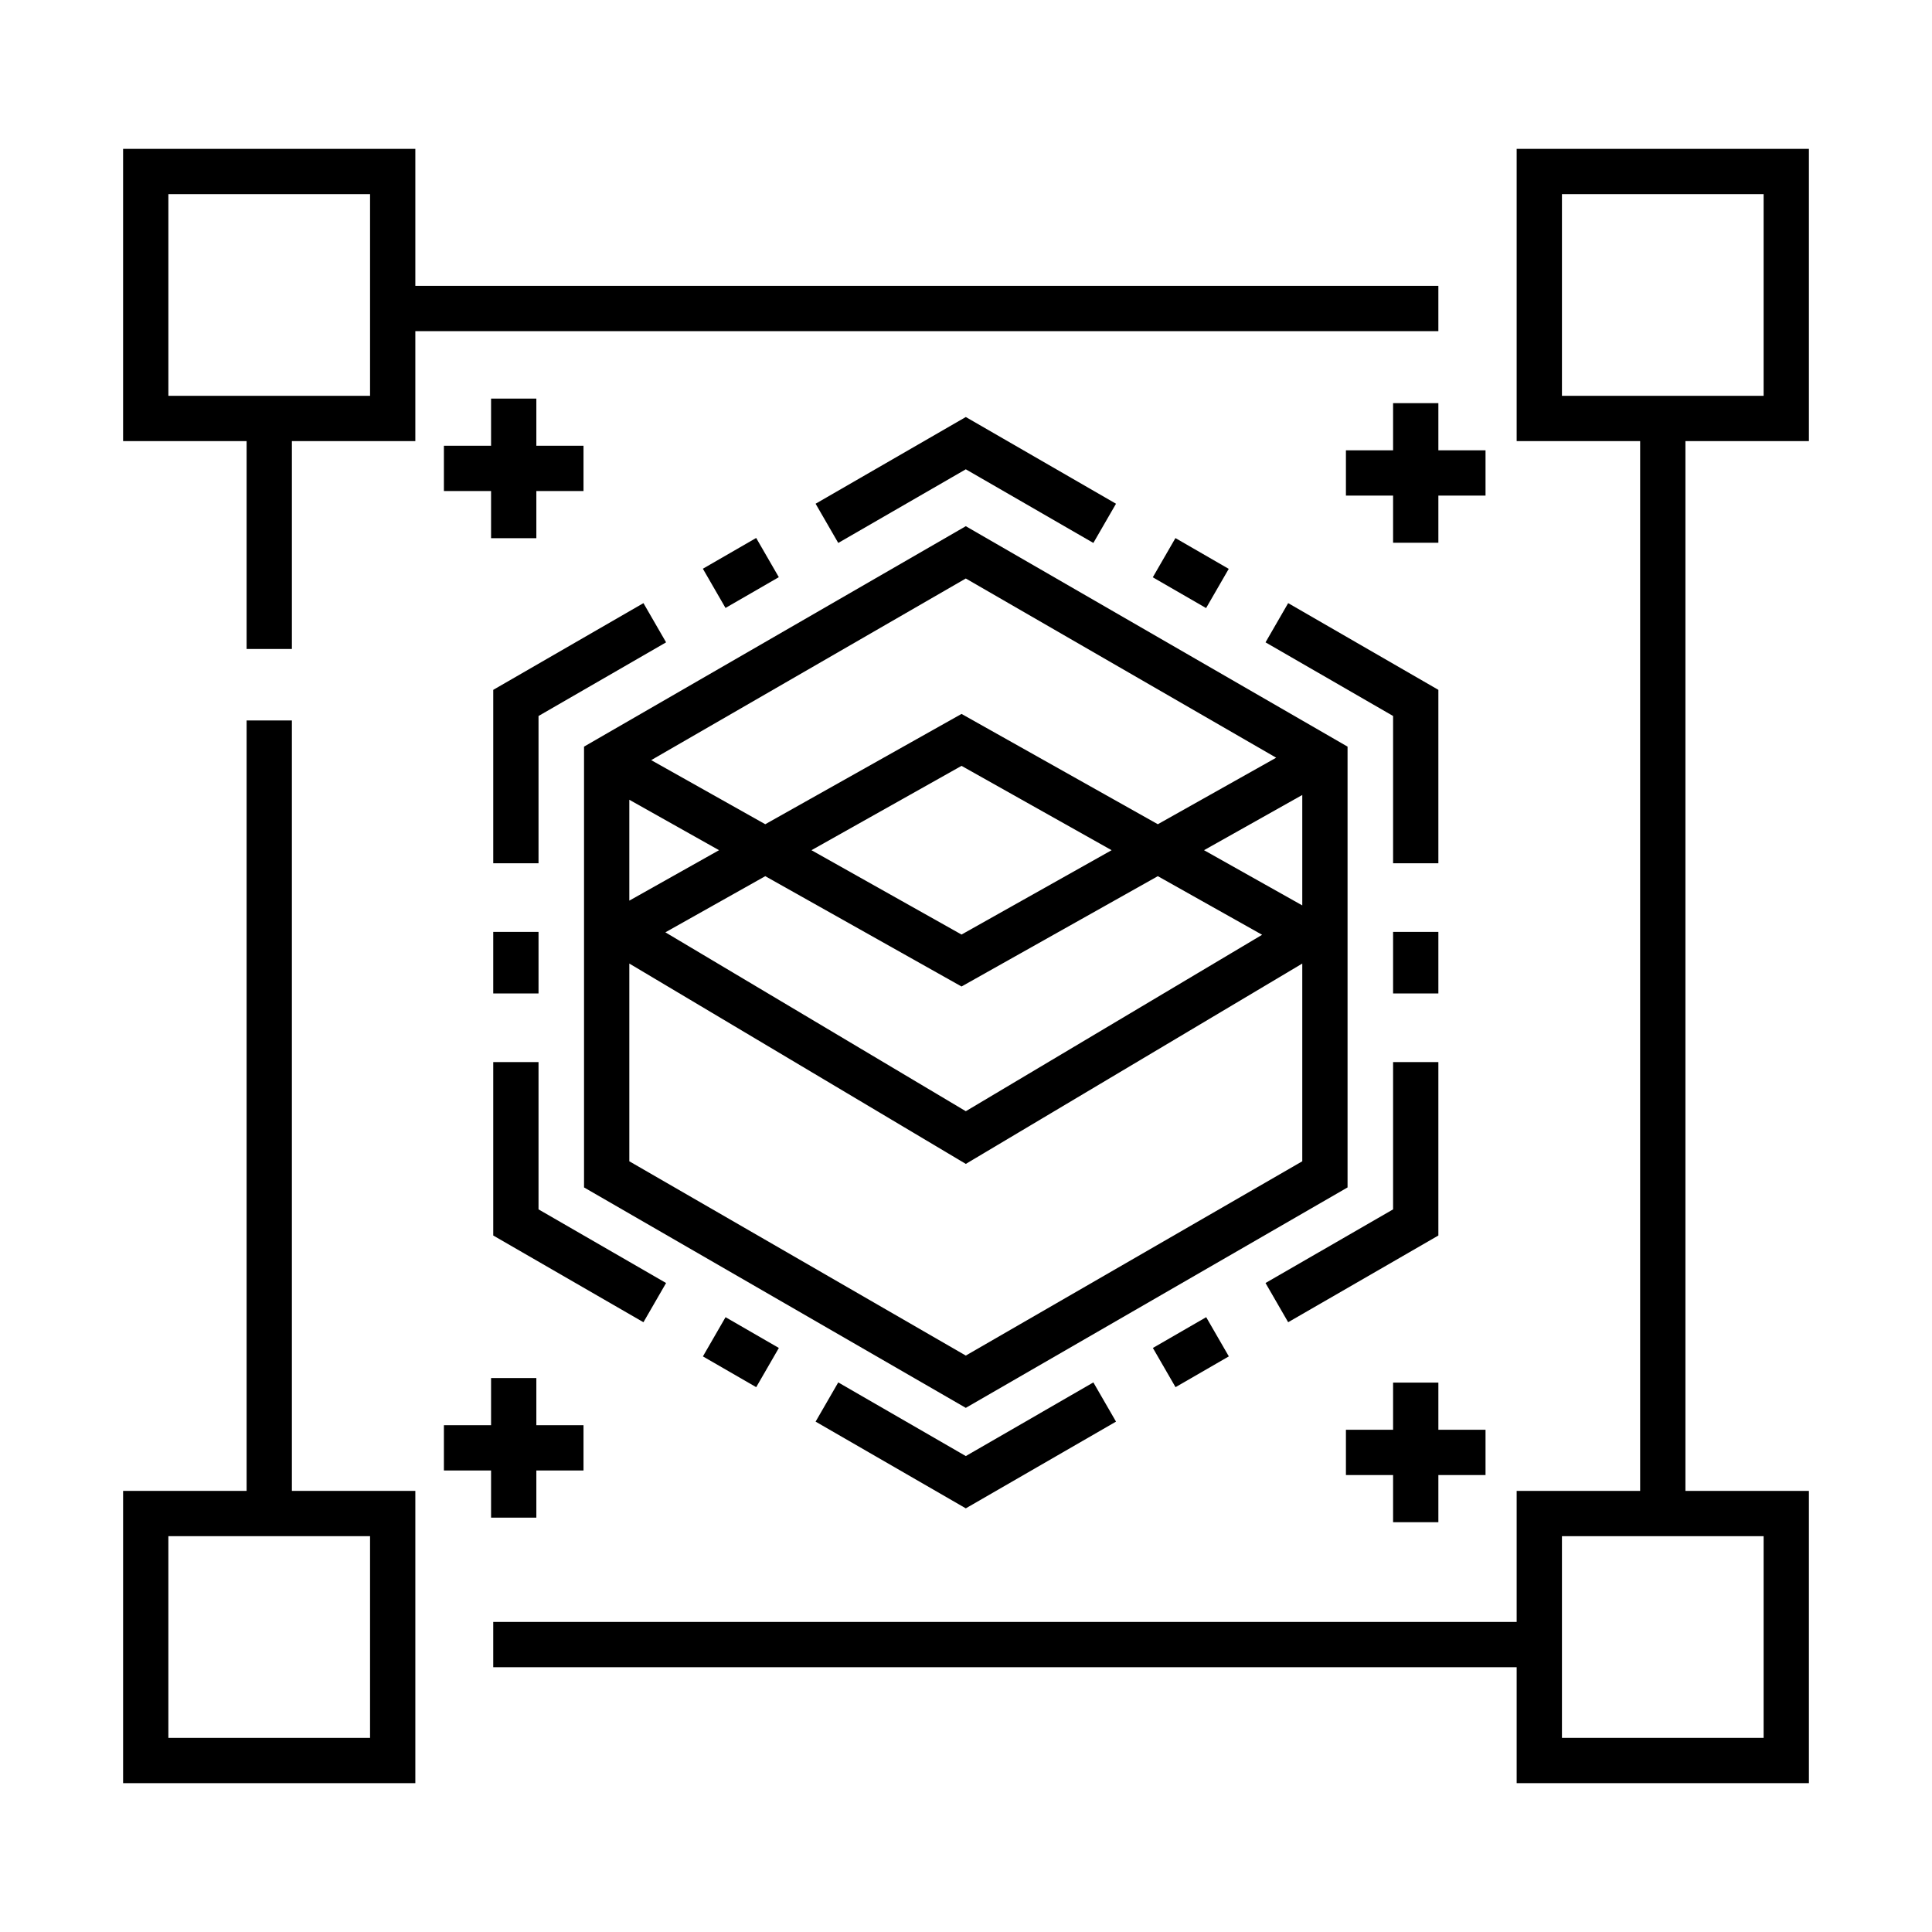
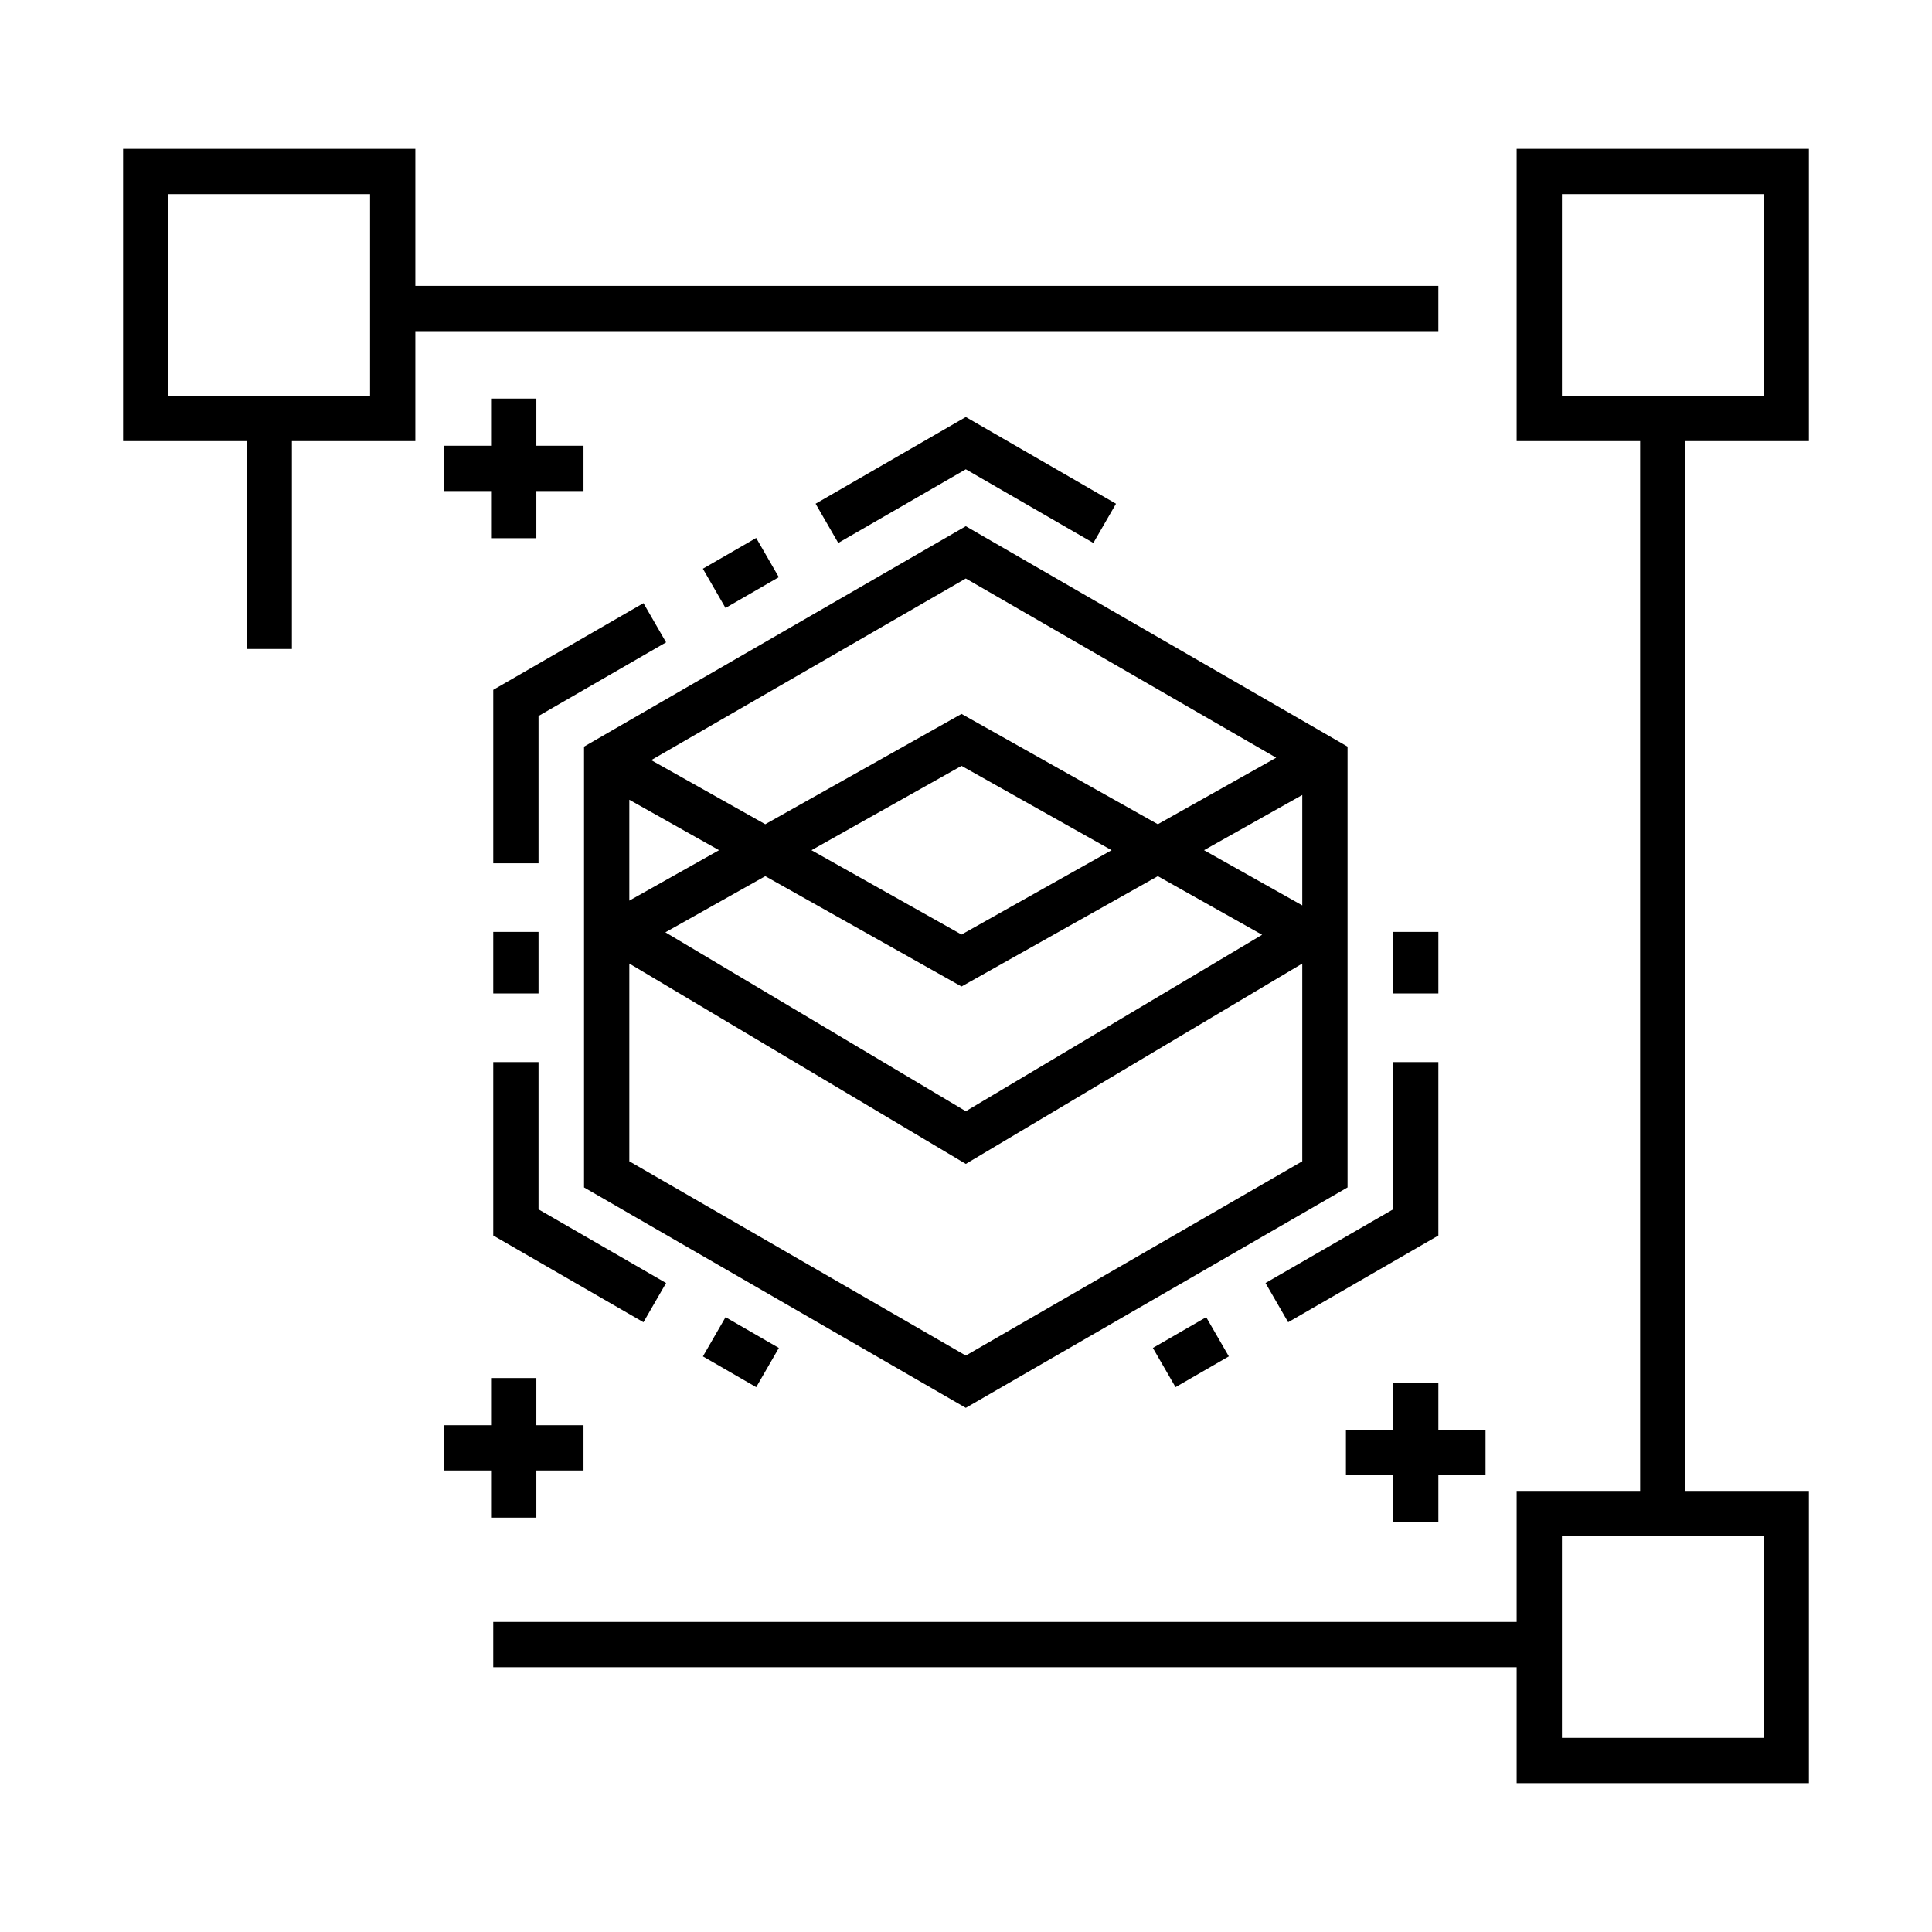
<svg xmlns="http://www.w3.org/2000/svg" id="Blue_x5F_ocean" enable-background="new 0 0 512 512" height="512" viewBox="0 0 512 512" width="512">
-   <path d="m393.68 119.337h-12.498v-12.498h-12v12.498h-12.498v12h12.498v12.498h12v-12.498h12.498z" />
  <path d="m142.138 402.191v-12.498h12.498v-12h-12.498v-12.498h-12v12.498h-12.498v12h12.498v12.498z" />
  <path d="m381.182 403.4v-12.498h12.498v-12h-12.498v-12.498h-12v12.498h-12.498v12h12.498v12.498z" />
  <path d="m142.138 142.627v-12.498h12.498v-12h-12.498v-12.498h-12v12.498h-12.498v12h12.498v12.498z" />
  <path d="m357.115 197.864-101.17-58.414-101.17 58.414v116.817l101.17 58.416 101.17-58.416zm-101.17-44.557 82.255 47.493-31.367 17.629-52.019-29.233-52.013 29.234-30.224-16.988zm-1.131 108.125 52.02-29.237 27.638 15.532-78.523 46.756-79.618-47.408 26.472-14.879zm-39.767-36.119 39.768-22.352 39.772 22.351-39.772 22.354zm-48.272-13.368 23.78 13.367-23.78 13.366zm178.34 95.809-89.17 51.486-89.17-51.486v-52.403l89.173 53.096 89.167-53.093zm0-67.812-26.035-14.631 26.035-14.633z" />
-   <path d="m381.182 215.299v-2.833-29.649l-26.837-15.495-12.968-7.487-6 10.392 14.127 8.157.003-.004 19.675 11.364v22.722 2.833 13.479h12z" />
  <path d="m369.182 246.964h12v16.312h-12z" />
  <path d="m289.753 143.886 6-10.392-14.128-8.157-25.677-14.824-9.928 5.732-29.876 17.249 6.001 10.392 29.876-17.249 3.927-2.268 19.68 11.357-.003.003z" />
-   <path d="m309.565 143.705h12v16.312h-12z" transform="matrix(.5 -.866 .866 .5 26.27 349.221)" />
+   <path d="m309.565 143.705h12h-12z" transform="matrix(.5 -.866 .866 .5 26.27 349.221)" />
  <path d="m188.176 145.861h16.312v12h-16.312z" transform="matrix(.866 -.5 .5 .866 -49.624 118.493)" />
  <path d="m130.715 246.964h12v16.312h-12z" />
  <path d="m162.393 345.713 8.126 4.691 6-10.39-14.126-8.159-.001.002-19.677-11.361v-22.723-4.724-11.588h-12v11.588 4.724 29.651l31.678 18.291z" />
  <path d="m142.715 215.299v-2.833-22.722l19.678-11.36 14.126-8.157-6-10.392-11.648 6.726-.001-.002-28.155 16.257v29.65 2.833 13.479h12z" />
  <path d="m190.332 350.223h12v16.311h-12z" transform="matrix(-.5 .866 -.866 -.5 604.863 367.507)" />
-   <path d="m289.753 366.354-14.128 8.156.003.006-19.68 11.355-20.534-11.857-.001.002-13.268-7.662-6.001 10.392 14.127 8.156 25.677 14.825 26.407-15.245h-.001l13.399-7.736z" />
  <path d="m351.971 344.289.001.004 29.21-16.869v-29.651-2.349-13.961h-12v13.961 2.349 22.723l-19.675 11.363-.003-.004-14.127 8.157 6 10.392z" />
  <path d="m307.409 352.381h16.313v11.999h-16.313z" transform="matrix(-.866 .5 -.5 -.866 768.059 510.915)" />
-   <path d="m77.355 190.93h-12v204.174h-32.733v77.447h77.446v-77.447h-32.713zm20.713 216.174v53.447h-53.446v-53.447z" />
  <path d="m381.182 75.758h-271.114v-36.308h-77.446v77.447h32.733v55.087h12v-55.087h32.713v-29.139h271.113v-12zm-283.114 29.139h-53.446v-53.447h53.446z" />
  <path d="m479.378 116.897v-77.447h-77.446v77.447h32.724v278.207h-32.724v34.725h-271.217v12h271.217v30.723h77.446v-77.447h-32.723v-278.208zm-12 290.207v53.447h-53.446v-53.447zm-53.446-302.207v-53.447h53.446v53.447z" />
</svg>